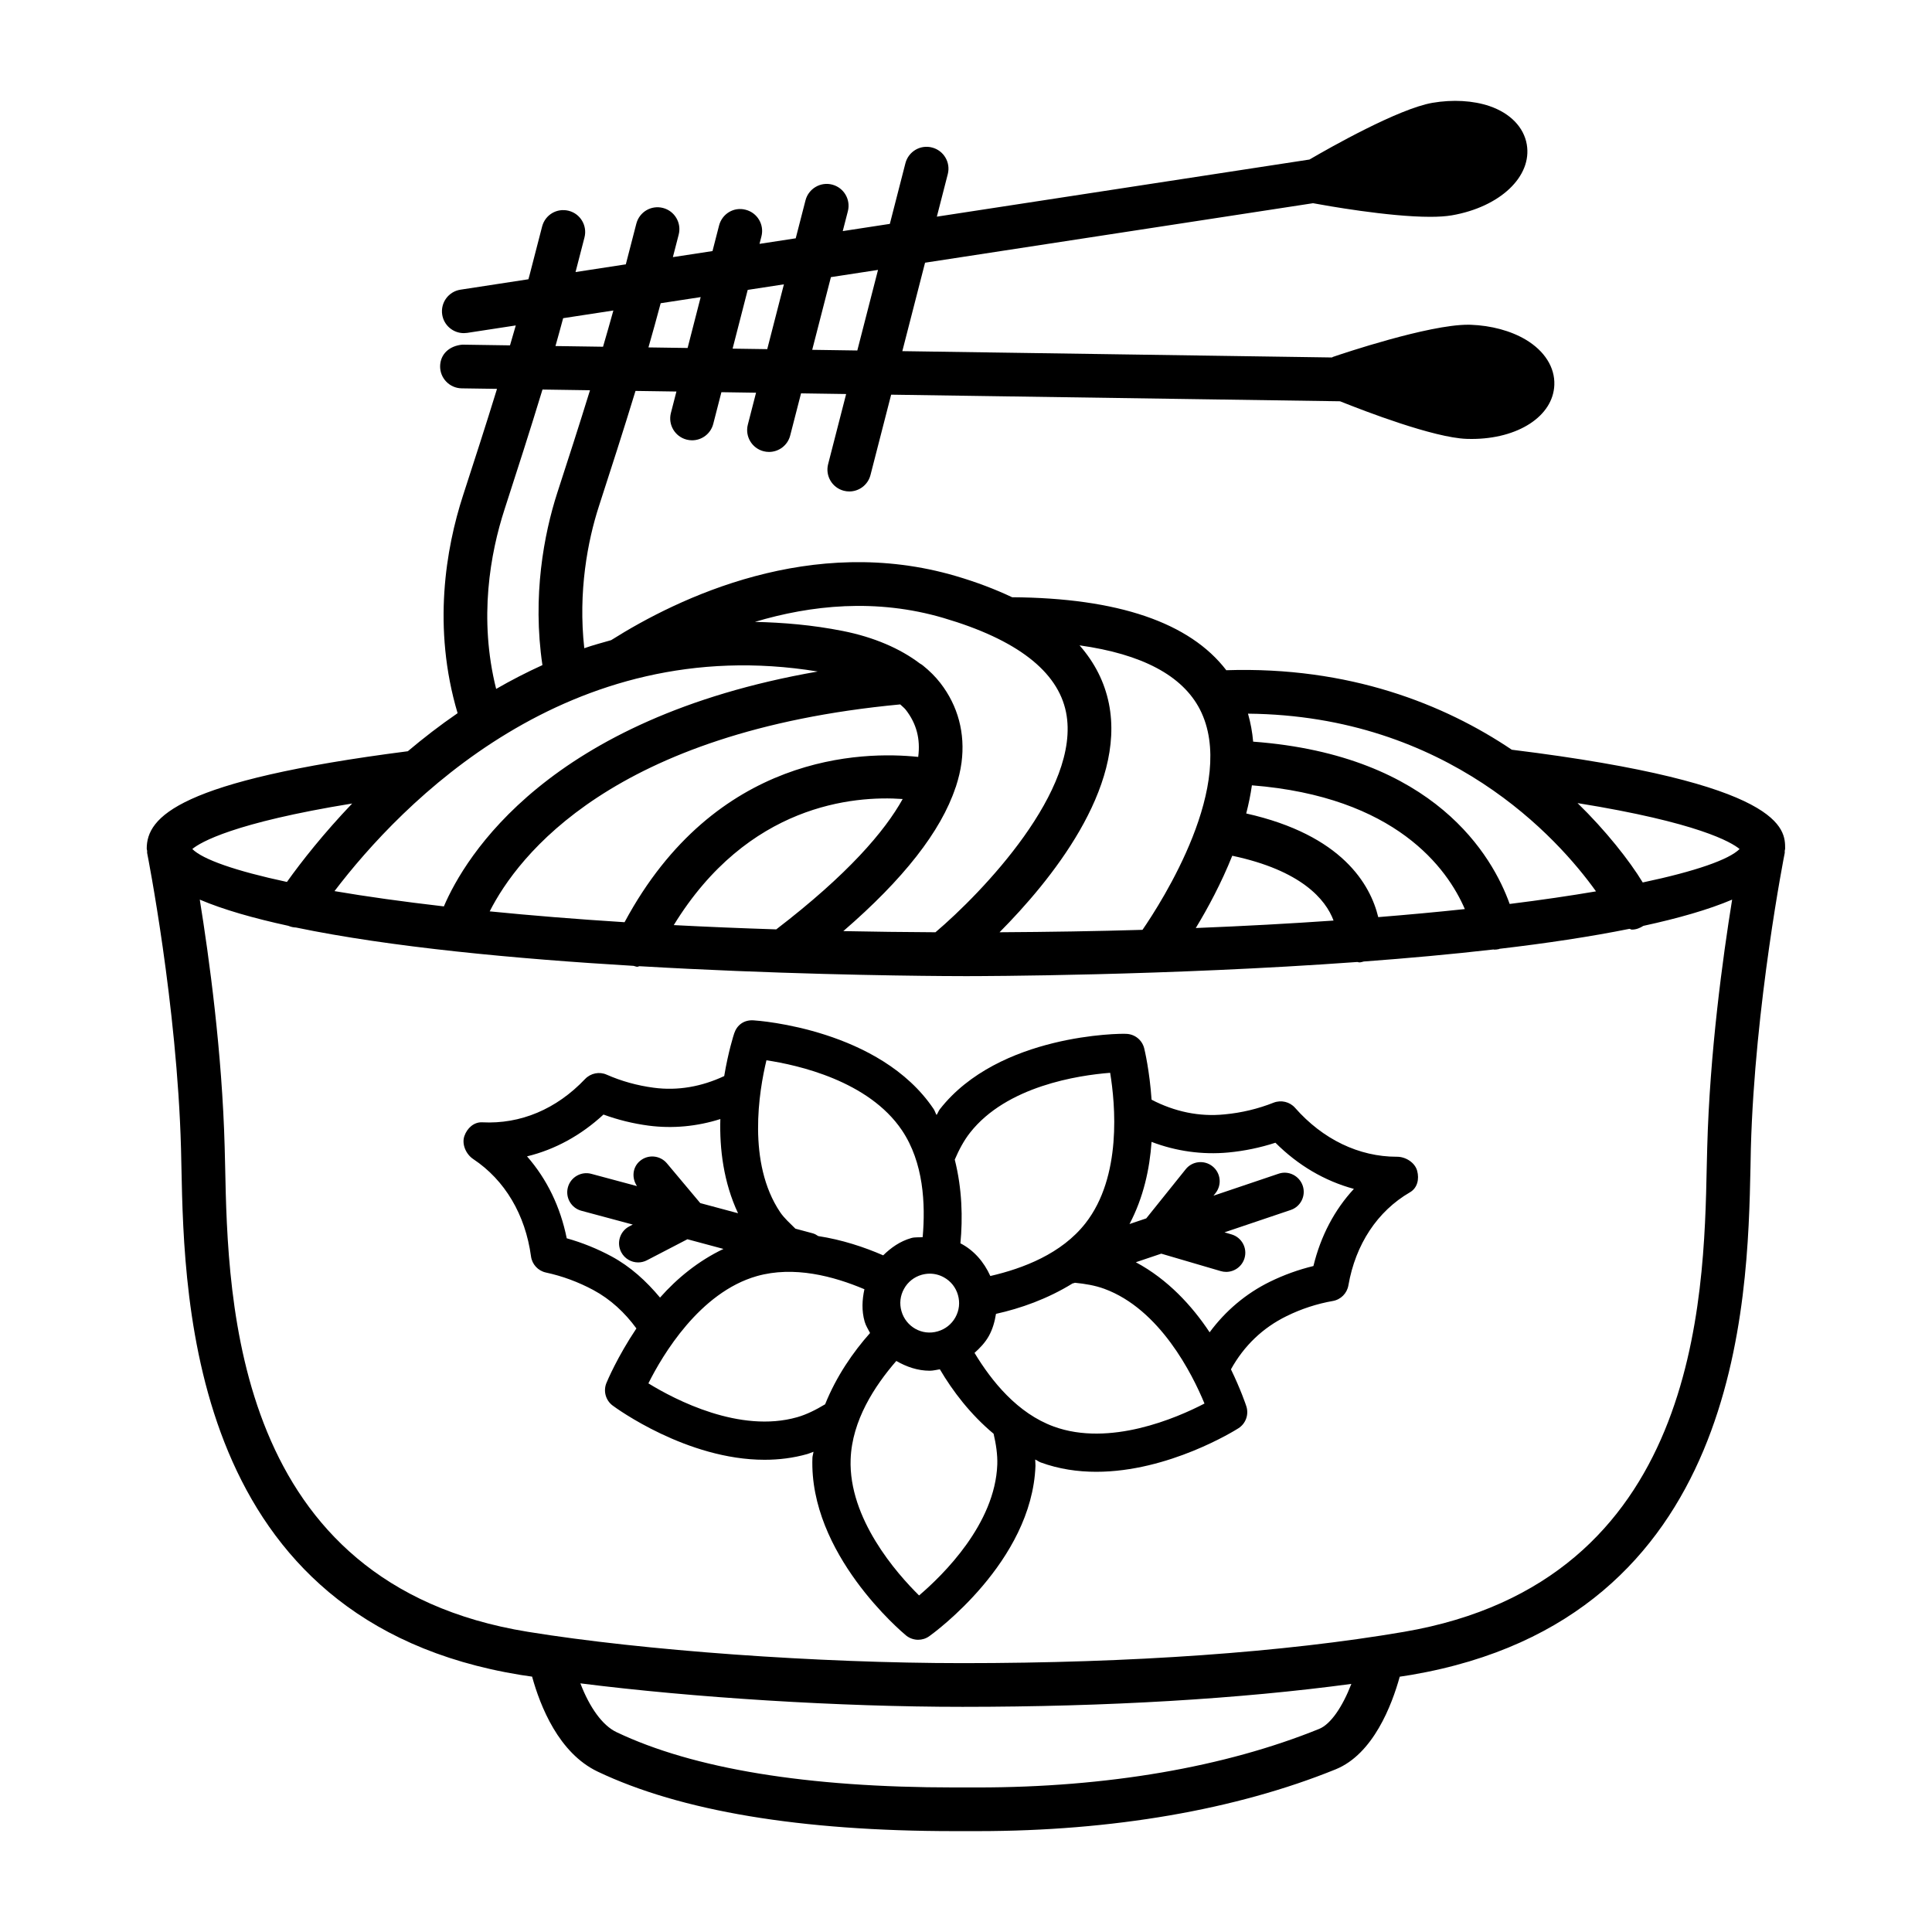
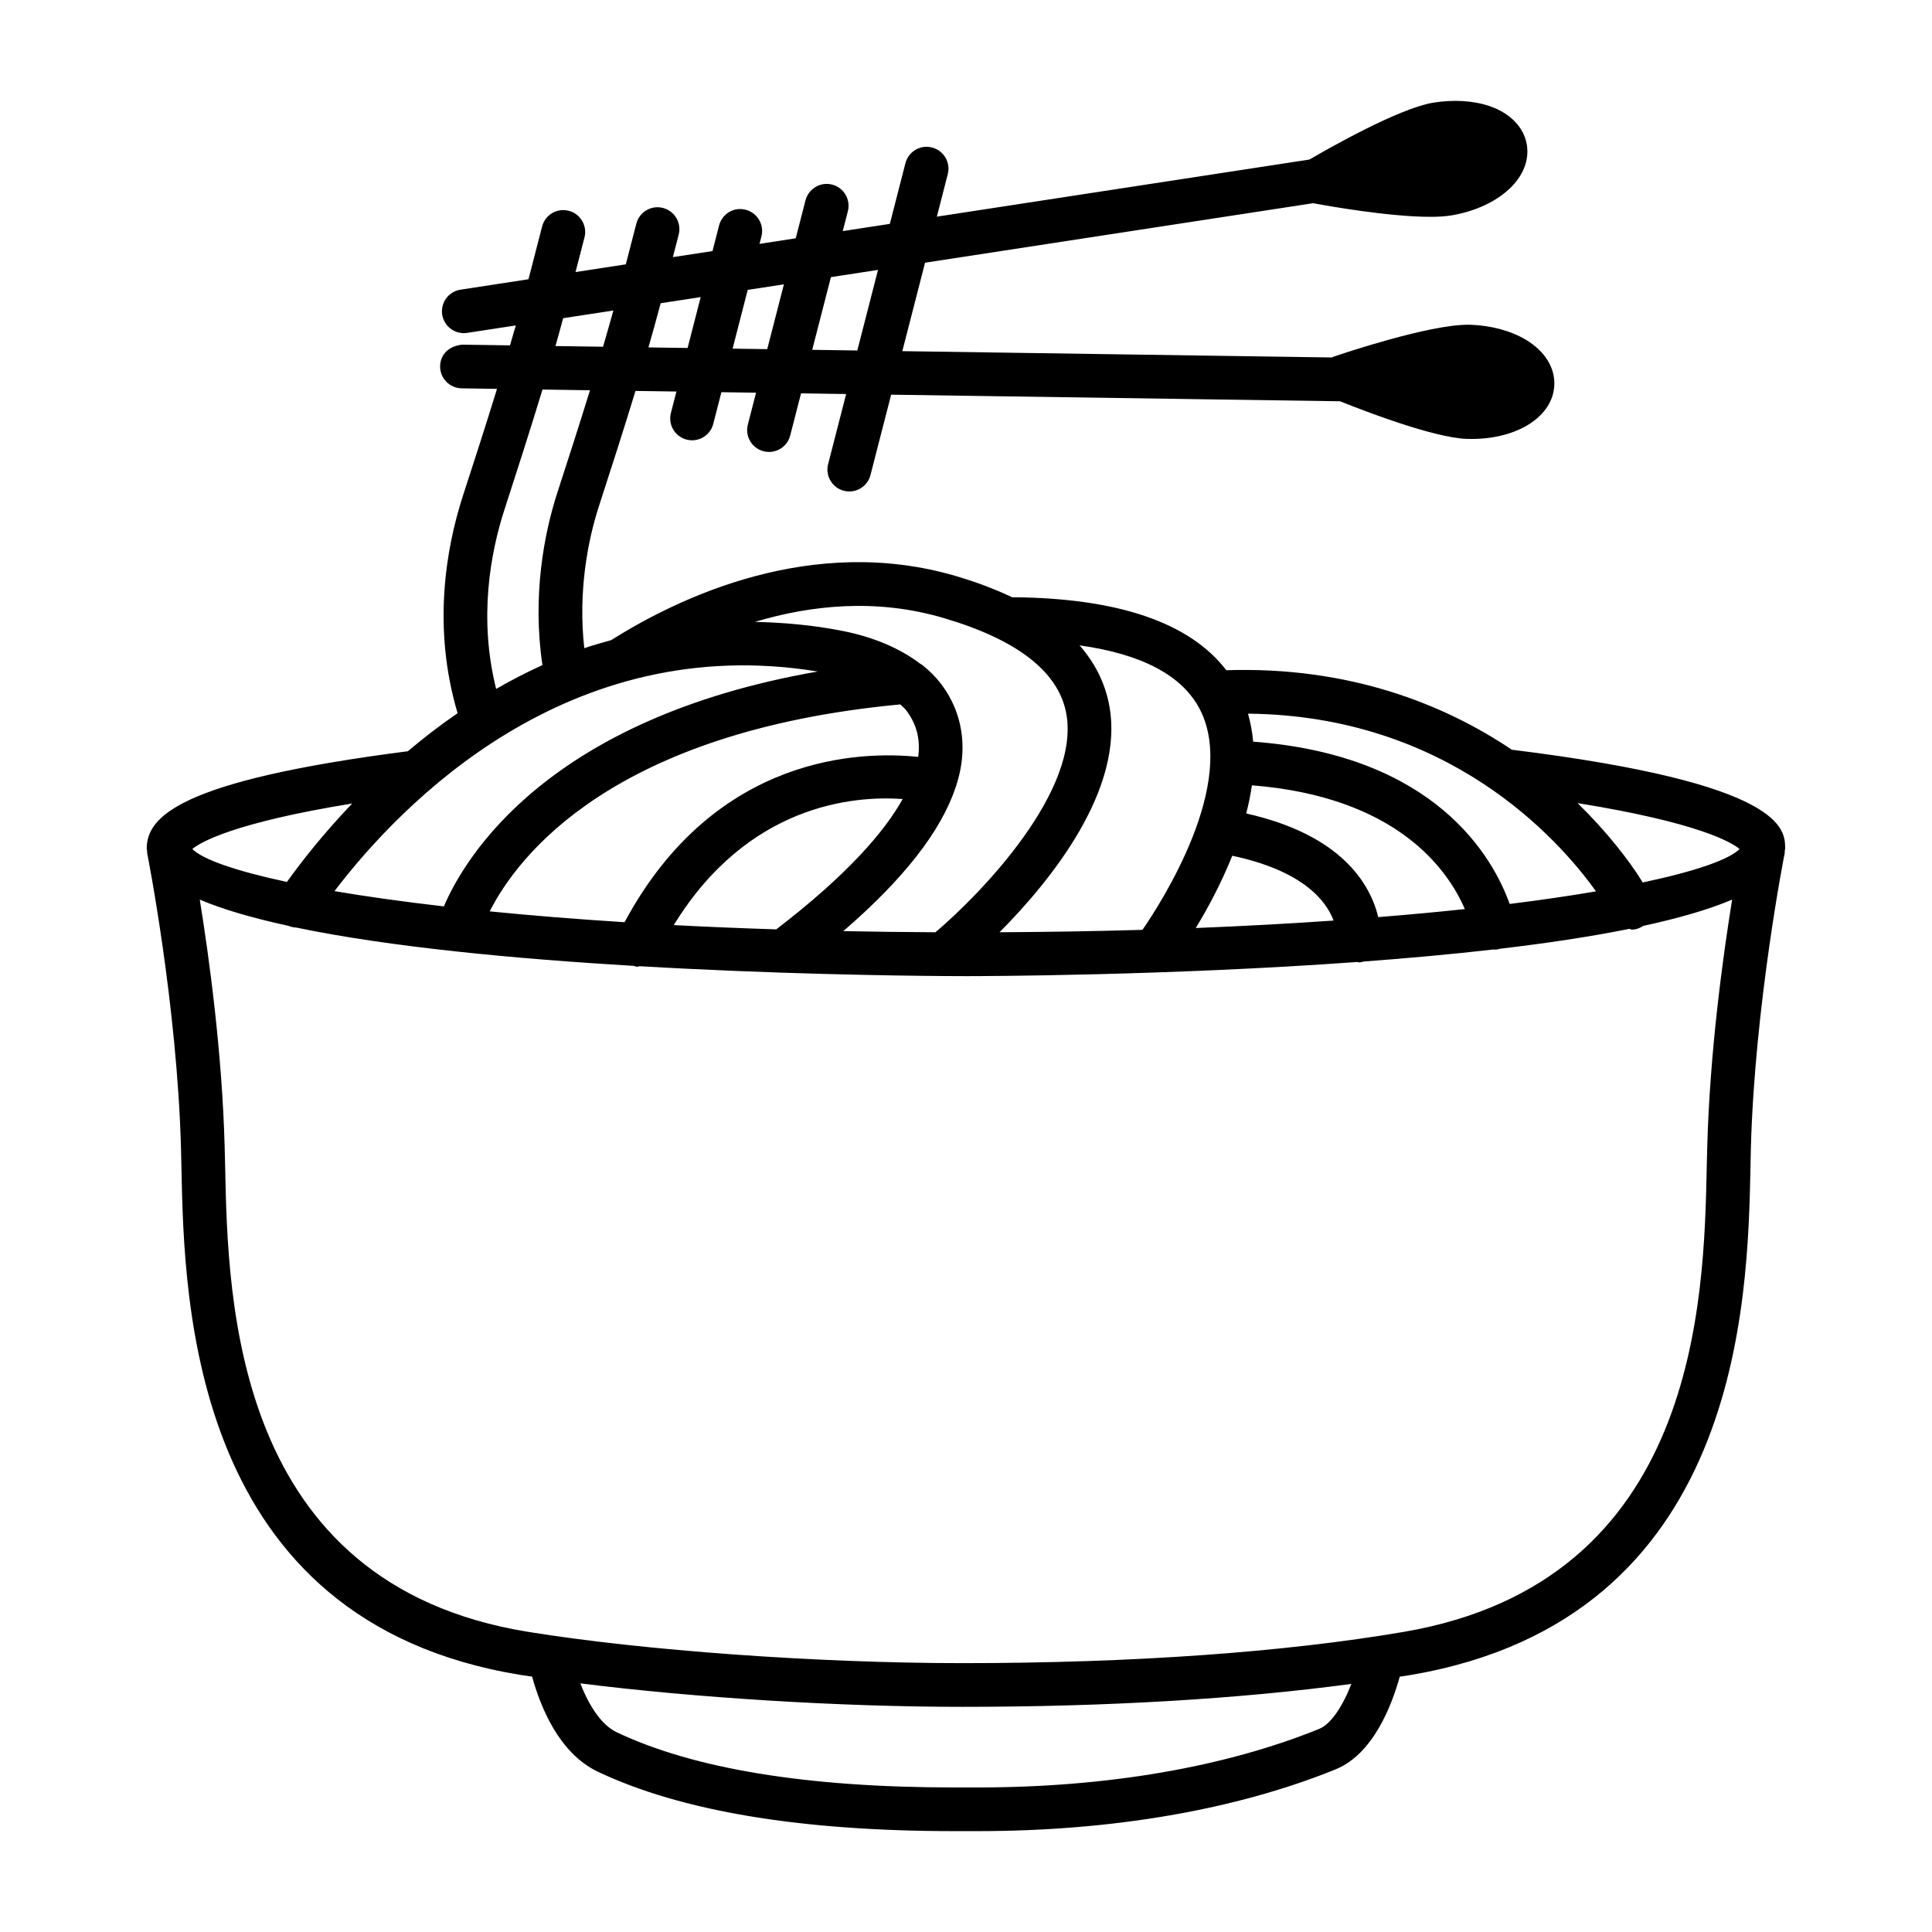
<svg xmlns="http://www.w3.org/2000/svg" fill="#000000" width="800px" height="800px" version="1.1" viewBox="144 144 512 512">
  <g>
    <path d="m544.65 342.69c-17.926-12.074-43.09-22.125-75.668-21.074-9.691-12.645-28.73-19.145-56.758-19.34-4.426-2.094-9.344-3.981-14.867-5.606-38.246-11.246-73.551 5.715-91.395 16.977-2.391 0.688-4.82 1.328-7.121 2.137-1.668-14.973 0.91-28.488 3.867-37.59 3.125-9.633 6.465-19.973 9.707-30.594l10.844 0.16-1.465 5.695c-0.793 3.094 1.074 6.254 4.172 7.047 0.48 0.125 0.977 0.184 1.441 0.184 2.586 0 4.934-1.73 5.613-4.348l2.16-8.402 9.18 0.137-2.176 8.465c-0.793 3.094 1.074 6.254 4.172 7.047 0.48 0.125 0.961 0.184 1.441 0.184 2.586 0 4.934-1.73 5.613-4.348l2.875-11.176 11.953 0.176-4.777 18.59c-0.793 3.094 1.074 6.254 4.172 7.047 0.48 0.125 0.977 0.184 1.441 0.184 2.586 0 4.934-1.73 5.613-4.348l5.477-21.301 118.96 1.75c6.602 2.644 24.816 9.648 33.523 9.961 0.438 0.016 0.891 0.023 1.328 0.023 12.312 0 21.645-6.023 21.941-14.344 0.168-4.629-2.586-8.984-7.551-11.953-3.973-2.367-9.176-3.773-14.66-3.965-0.227-0.008-0.465-0.008-0.691-0.008-10.477 0-33.211 7.648-35.809 8.539-0.078 0.027-0.113 0.109-0.188 0.137l-113.89-1.676 6.023-23.438 102.82-15.766c3.328 0.617 19.969 3.606 31.043 3.606 2.191 0 4.156-0.121 5.754-0.395 12.781-2.219 21.305-10.297 19.848-18.789-0.793-4.574-4.383-8.27-9.855-10.152-4.367-1.484-9.754-1.797-15.168-0.871-8.992 1.566-27.219 11.902-32.57 15.027l-98.746 15.137 2.898-11.277c0.793-3.094-1.074-6.254-4.172-7.047-3.125-0.812-6.25 1.074-7.055 4.164l-4.129 16.074-12.48 1.914 1.359-5.277c0.793-3.094-1.074-6.254-4.172-7.047-3.066-0.801-6.25 1.062-7.055 4.164l-2.594 10.07-9.598 1.473 0.512-1.988c0.793-3.094-1.074-6.254-4.172-7.047-3.152-0.84-6.25 1.074-7.055 4.164l-1.742 6.781-10.5 1.605 1.543-5.973c0.793-3.094-1.062-6.254-4.156-7.055-3.141-0.812-6.262 1.066-7.07 4.156l-2.789 10.785-13.324 2.043 2.371-9.176c0.793-3.094-1.062-6.254-4.156-7.055-3.168-0.805-6.262 1.062-7.07 4.156l-3.336 12.906c-0.094 0.359-0.203 0.719-0.297 1.078l-18 2.762c-3.168 0.488-5.328 3.441-4.848 6.602 0.438 2.863 2.914 4.914 5.727 4.914 0.281 0 0.578-0.023 0.875-0.062l12.898-1.977c-0.504 1.77-1.016 3.519-1.531 5.281l-12.637-0.188c-3.465 0.324-5.824 2.508-5.883 5.703-0.043 3.195 2.516 5.824 5.711 5.875l9.367 0.137c-3.019 9.809-6.121 19.355-9.027 28.309-4.5 13.891-8.168 34.934-1.418 57.641-4.731 3.242-9.098 6.637-13.195 10.086-60.855 7.816-69.191 17.43-69.191 25.82 0 0.199 0.098 0.383 0.113 0.586 0.02 0.188-0.039 0.359-0.004 0.547 0.086 0.402 7.945 40.199 8.977 78.293l0.113 5.07c0.734 35.992 2.473 120.29 89.93 134.48 0.945 0.152 2.027 0.289 3 0.441 2.164 7.848 7.07 20.258 17.371 25.168 21.992 10.465 53.773 15.773 94.473 15.773h6.262c35.625 0 68.426-5.656 94.82-16.363 10.016-4.055 14.938-17.094 17.008-24.562 1-0.164 2.07-0.309 3.055-0.477 87.383-14.957 89.152-98.797 89.898-134.6l0.098-4.934c1.031-38.059 8.891-77.891 8.977-78.293 0.039-0.188-0.02-0.363-0.004-0.547 0.016-0.199 0.113-0.383 0.113-0.582 0.004-5.191-0.074-17.297-72.441-26.223zm34.691 35.172c-3.5-5.781-9.848-13.812-17.273-21.031 31.969 5.141 40.793 10.375 42.941 12.168-2.777 2.789-11.602 5.887-25.668 8.863zm-12.383 2.359c-6.809 1.16-14.418 2.281-22.879 3.336-4.488-12.531-19.781-39.414-67.98-43.012-0.219-2.512-0.672-4.992-1.367-7.418 52.988 0.512 82.176 33.031 92.227 47.094zm-96.395-9.438c18.262 3.867 24.762 11.555 26.844 17.176-11.379 0.793-23.562 1.461-36.512 1.977 3.176-5.215 6.742-11.848 9.668-19.152zm38.688 16.266c-2.09-8.621-9.539-21.766-34.988-27.469 0.633-2.469 1.152-4.957 1.504-7.461 38.141 3.016 51.797 22.047 56.43 32.797-7.152 0.766-14.852 1.477-22.945 2.133zm-47.27-55.062c10.109 19.648-10.246 51.211-15.207 58.43-12.027 0.359-24.695 0.566-37.883 0.641 13.426-13.516 33.496-38.078 28.984-60.582-1.152-5.715-3.762-10.863-7.781-15.449 16.555 2.32 27.258 7.992 31.887 16.961zm-67.902-24.203c19.34 5.684 30.238 14.09 32.43 24.965 4.121 20.484-22.332 47.895-34.598 58.312-8.375-0.043-16.508-0.145-24.422-0.305 15.898-13.715 25.902-26.465 29.738-38.051 0.023-0.078 0.082-0.133 0.102-0.215 0.004-0.012-0.004-0.027 0.004-0.039 0.699-2.156 1.207-4.277 1.484-6.352 1.016-7.746-0.918-15.043-5.613-21.094-1.297-1.672-2.863-3.231-4.656-4.668-0.23-0.211-0.516-0.34-0.777-0.508-5.215-3.961-12.168-6.973-20.422-8.613-8.09-1.605-15.789-2.234-23.285-2.41 14.777-4.414 32.078-6.316 50.016-1.023zm-120.3 77.738c7.434-14.672 32.531-47.668 108.79-54.844 0.484 0.477 1.086 0.93 1.473 1.426 2.844 3.66 3.918 7.738 3.293 12.484v0.004c-14.621-1.547-53.742-0.977-77.797 43.766l-0.02 0.039c-12.891-0.816-24.84-1.785-35.734-2.875zm86.93-63.562c-71.492 12.457-93.461 49.094-99.078 62.246-10.855-1.258-20.625-2.621-28.984-4.051 17.68-23.211 61.891-69.027 128.06-58.195zm22.512 33.789c-4.762 8.562-14.492 19.957-33.508 34.547-9.418-0.305-18.5-0.68-27.156-1.133 19.625-31.98 47.648-34.352 60.664-33.414zm-6.535-140.22-5.488 21.355-11.953-0.176 4.957-19.262zm-24.941 3.824-4.418 17.176-9.18-0.133 4.004-15.57zm-25.52 16.867-10.379-0.152c1.125-3.887 2.188-7.793 3.242-11.707l10.602-1.625zm-32.984-7.894 13.309-2.039c-0.895 3.219-1.797 6.41-2.738 9.605l-12.605-0.184c0.707-2.457 1.355-4.922 2.035-7.383zm-15.516 50.617c3.234-9.969 6.691-20.699 10.039-31.707l12.59 0.188c-2.906 9.418-5.879 18.594-8.676 27.203-3.512 10.867-6.641 27.352-3.93 45.637-4.266 1.938-8.352 4.055-12.262 6.309-4.688-18.684-1.551-35.977 2.238-47.629zm-40.395 77.996c-7.606 7.977-13.398 15.332-17.289 20.789-13.699-2.934-22.336-5.981-25.074-8.73 2.141-1.785 10.945-6.953 42.363-12.059zm256.26 245.24c-25.023 10.152-56.309 15.516-90.465 15.516h-6.262c-38.961 0-69.074-4.934-89.488-14.66-3.723-1.77-7.113-6.516-9.57-12.926 29.988 3.793 68.496 6.223 101.27 6.223 38.352 0 73.543-2.106 103.05-6.078-2.359 6.098-5.477 10.688-8.535 11.926zm102.72-149.15c-0.734 35.73-2.289 110.09-80.258 123.43-31.711 5.422-72.156 8.293-116.99 8.293-38.285 0-84.57-3.336-115.18-8.305-77.938-12.637-79.48-87.367-80.215-123.29l-0.125-5.137c-0.672-25.086-4.125-50.297-6.598-65.613 6.211 2.648 14.25 4.941 23.469 6.945 0.66 0.273 1.324 0.43 2.019 0.449 25.023 5.215 58.371 8.316 89.465 10.164 0.336 0.059 0.66 0.242 0.996 0.242 0.195 0 0.359-0.133 0.551-0.152 35.367 2.059 67.414 2.512 80.508 2.606 0.02 0 0.039 0.012 0.059 0.012 0.012 0 0.023-0.012 0.035-0.012 3.098 0.023 5.231 0.027 5.945 0.027 4.203 0 53.281-0.094 103.71-3.75 0.188 0.02 0.348 0.109 0.539 0.109 0.422 0 0.793-0.156 1.188-0.238 11.594-0.859 23.215-1.906 34.371-3.188 0.051 0.004 0.086 0.047 0.141 0.047 0.41 0 0.848-0.043 1.273-0.141 0.07-0.016 0.121-0.066 0.191-0.086 12.352-1.449 24.051-3.199 34.418-5.289 0.23 0.027 0.398 0.207 0.637 0.207 1.148 0 2.156-0.422 3.059-0.996 9.238-2.004 17.293-4.301 23.516-6.953-2.477 15.312-5.926 40.527-6.598 65.613z" />
-     <path d="m514.23 450.55h-0.07c-10.023 0-19.594-4.602-26.961-12.973-1.398-1.582-3.66-2.133-5.668-1.363-4.144 1.641-8.512 2.688-12.992 3.106-6.766 0.688-13.277-0.734-19.359-3.883-0.523-7.59-1.824-13.117-1.961-13.648-0.566-2.227-2.559-3.789-4.863-3.809-1.215-0.113-33.648 0-49.281 19.969-0.352 0.445-0.543 1.07-0.875 1.535-0.312-0.516-0.441-1.09-0.781-1.594-14.207-21.129-46.355-23.406-47.715-23.488-2.586-0.168-4.41 1.277-5.133 3.449-0.156 0.473-1.582 4.914-2.648 11.32-5.977 2.789-12.273 3.949-18.727 3.082-4.324-0.574-8.496-1.73-12.426-3.457-1.922-0.863-4.227-0.402-5.711 1.145-7.606 8.016-17.121 12.004-27.258 11.484-2.164-0.113-4.016 1.512-4.75 3.676-0.723 2.176 0.465 4.809 2.375 6.074 8.355 5.555 13.797 14.711 15.297 25.781 0.281 2.113 1.867 3.824 3.945 4.277 4.356 0.934 8.566 2.496 12.539 4.621 4.637 2.492 8.383 6.012 11.449 10.195-5.019 7.484-7.738 13.938-7.969 14.508-0.848 2.141-0.156 4.582 1.695 5.945 0.918 0.688 19.664 14.355 40.234 14.355 3.762 0 7.59-0.453 11.383-1.535 0.531-0.152 1.051-0.41 1.578-0.586-0.043 0.551-0.258 1.043-0.277 1.598-0.934 25.441 23.738 46.188 24.781 47.055 0.934 0.77 2.094 1.168 3.238 1.168 1.031 0 2.062-0.312 2.941-0.941 1.117-0.793 27.215-19.699 28.148-45.141 0.02-0.555-0.066-1.125-0.07-1.684 0.512 0.211 0.918 0.57 1.441 0.762 4.863 1.781 9.855 2.488 14.746 2.488 19.199 0 36.742-10.941 37.66-11.527 1.938-1.223 2.812-3.606 2.121-5.797-0.141-0.449-1.508-4.5-4.09-9.832 3.461-6.25 8.422-11.004 14.75-14.105 3.902-1.922 8.031-3.266 12.258-4.008 2.106-0.367 3.746-2.023 4.113-4.129 1.895-10.898 7.691-19.664 16.316-24.672 1.98-1.152 2.504-3.484 1.91-5.699-0.598-2.195-3.043-3.723-5.336-3.723zm-113.18-6.348c9.711-12.406 28.785-15.246 37.152-15.898 1.355 8.27 3.168 27.477-6.547 39.875-6.324 8.082-16.531 11.977-25.207 13.977-1.707-3.781-4.402-6.852-7.93-8.668 0.645-6.68 0.461-14.43-1.496-22.18 1.121-2.621 2.426-5.059 4.027-7.106zm-18.152 47.266c-0.578-2-0.34-4.098 0.68-5.918 1.004-1.824 2.672-3.141 4.664-3.711 0.723-0.199 1.441-0.305 2.148-0.305 1.316 0 2.602 0.332 3.773 0.988 1.824 1.012 3.141 2.672 3.703 4.672 0.578 2 0.34 4.098-0.68 5.922-1.004 1.816-2.672 3.133-4.664 3.703-4.152 1.238-8.449-1.207-9.625-5.352zm-35.781-66.48c8.27 1.238 27.074 5.422 35.91 18.555 5.734 8.539 6.262 19.48 5.492 28.312-1.02 0.109-2.027-0.051-3.043 0.246-2.969 0.848-5.359 2.555-7.422 4.578-5.012-2.188-10.914-4.137-17.207-5.106-0.453-0.305-0.926-0.59-1.484-0.738l-4.574-1.227c-1.426-1.422-2.977-2.789-4.039-4.363-8.793-13.078-5.598-32.113-3.633-40.258zm-41.109 51.941c-3.773-2.023-7.734-3.625-11.82-4.766-1.668-8.277-5.203-15.637-10.52-21.715 7.352-1.781 14.266-5.535 20.258-11.078 3.844 1.406 7.848 2.391 11.945 2.934 6.414 0.84 12.883 0.207 19.027-1.742-0.234 7.969 0.867 16.805 4.691 24.961l-10.012-2.688-8.844-10.543c-1.797-2.141-5.004-2.43-7.141-0.621-2.008 1.68-2.215 4.531-0.785 6.66l-12.105-3.25c-2.656-0.727-5.484 0.871-6.207 3.578-0.723 2.699 0.875 5.484 3.578 6.207l13.617 3.656-0.906 0.473c-2.488 1.285-3.449 4.348-2.164 6.828 0.906 1.738 2.672 2.734 4.496 2.734 0.793 0 1.582-0.184 2.332-0.574l10.727-5.57 9.551 2.566c-6.676 3.176-12.32 7.812-16.812 12.895-3.641-4.356-7.797-8.191-12.906-10.945zm49.223 42.652c-15.168 4.305-32.273-4.594-39.402-8.977 3.746-7.492 13.57-24.09 28.727-28.418 9.828-2.785 20.312 0.004 28.52 3.473-0.602 2.781-0.77 5.672 0.066 8.594 0.316 1.105 0.93 2.016 1.43 3.008-4.469 5.023-8.914 11.43-11.906 18.887-2.445 1.473-4.934 2.723-7.434 3.434zm53.059 12.539c-0.578 15.742-14.352 29.258-20.727 34.691-5.965-5.883-18.703-20.359-18.137-36.105 0.371-10.238 6.316-19.367 12.102-26.039 2.688 1.551 5.676 2.59 8.863 2.59 0.887 0 1.785-0.242 2.68-0.379 3.402 5.789 8.105 11.961 14.242 17.082 0.645 2.777 1.066 5.539 0.977 8.16zm14.973-10.07c-9.598-3.504-16.434-11.949-21.004-19.52 1.453-1.309 2.82-2.727 3.801-4.488 1.02-1.84 1.559-3.836 1.887-5.856 6.473-1.43 13.645-3.949 20.312-8.074 0.078-0.023 0.156-0.012 0.234-0.039l0.379-0.125c2.731 0.266 5.371 0.719 7.734 1.582 14.801 5.406 23.398 22.676 26.594 30.422-7.422 3.863-25.137 11.496-39.938 6.098zm68.805-42.539c-3.973 0.961-7.848 2.359-11.562 4.18-6.352 3.121-11.758 7.719-15.945 13.383-4.629-6.996-11.086-14.035-19.555-18.566l6.742-2.273 15.77 4.625c0.48 0.141 0.961 0.203 1.43 0.203 2.191 0 4.211-1.434 4.863-3.641 0.793-2.688-0.75-5.5-3.434-6.289l-1.875-0.551 17.555-5.926c2.644-0.891 4.07-3.769 3.18-6.418-0.906-2.656-3.789-4.113-6.434-3.18l-17.227 5.816 0.531-0.66c1.754-2.184 1.414-5.371-0.777-7.125-2.176-1.746-5.387-1.406-7.113 0.777l-10.453 13.02-4.438 1.496c3.699-7 5.356-14.621 5.844-21.77 6.481 2.469 13.406 3.453 20.344 2.809 4.254-0.402 8.441-1.273 12.484-2.586 5.965 5.961 12.992 10.117 20.797 12.234-5.141 5.539-8.801 12.496-10.727 20.441z" />
  </g>
</svg>